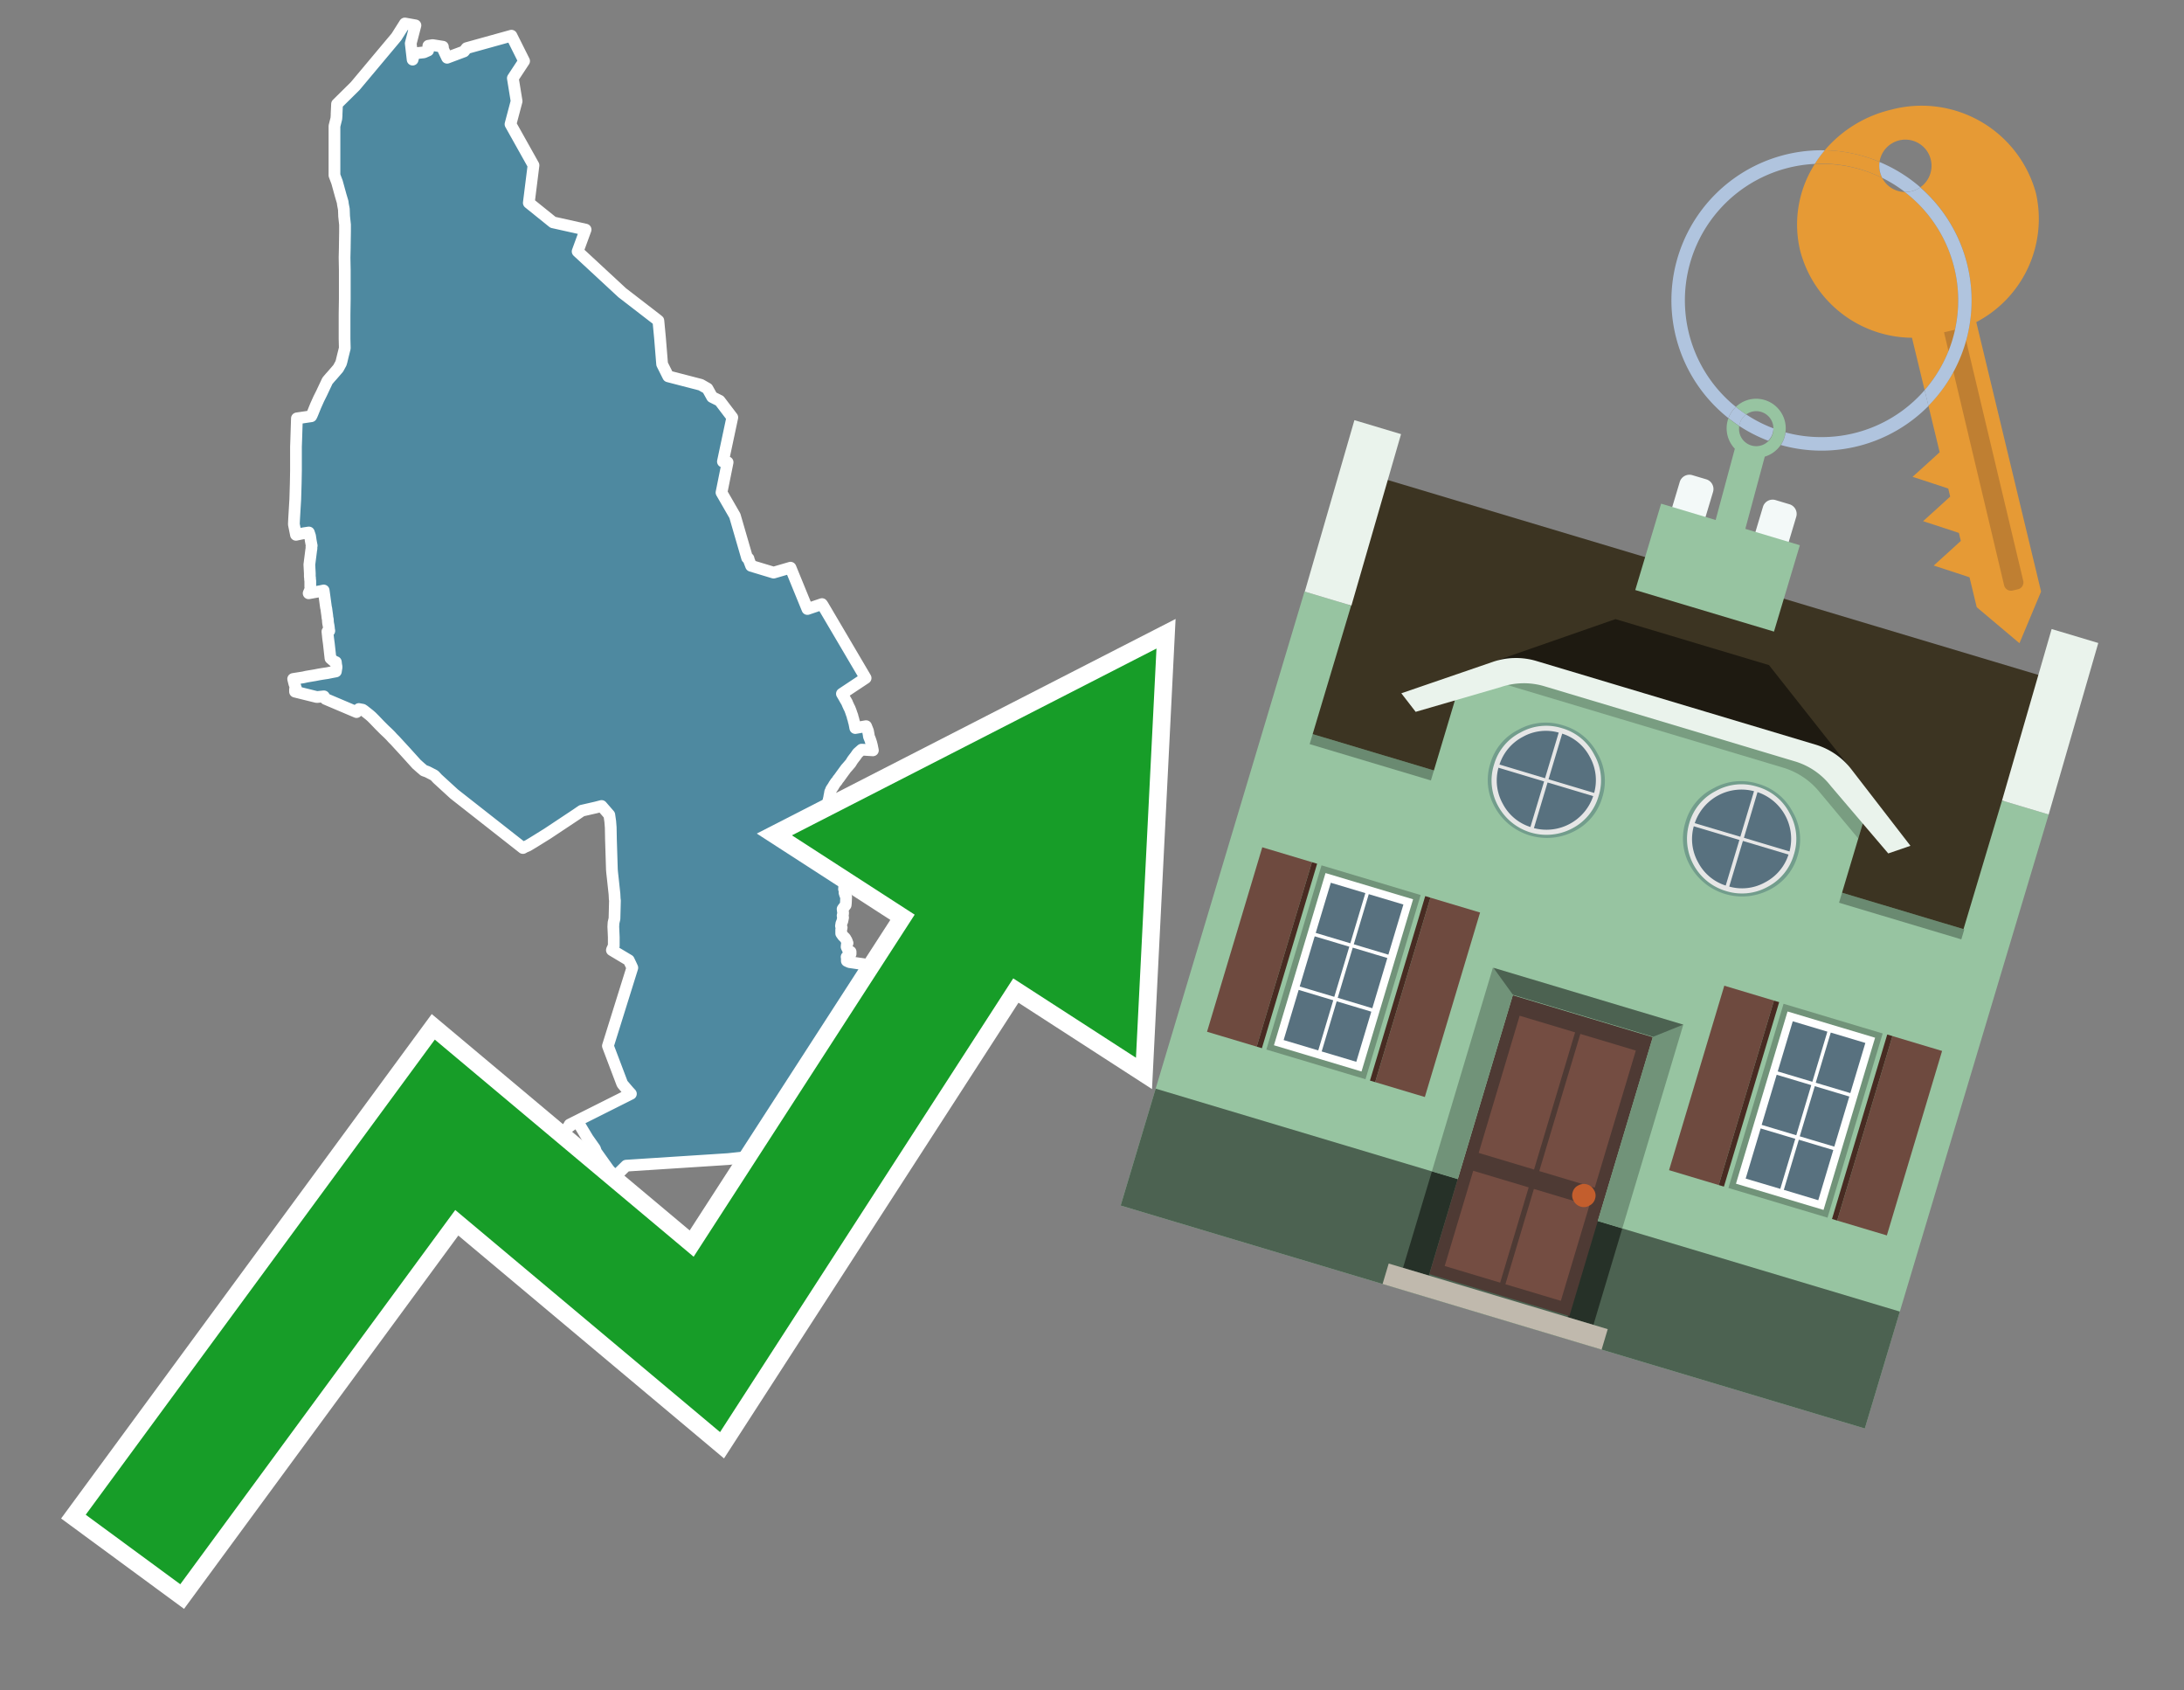
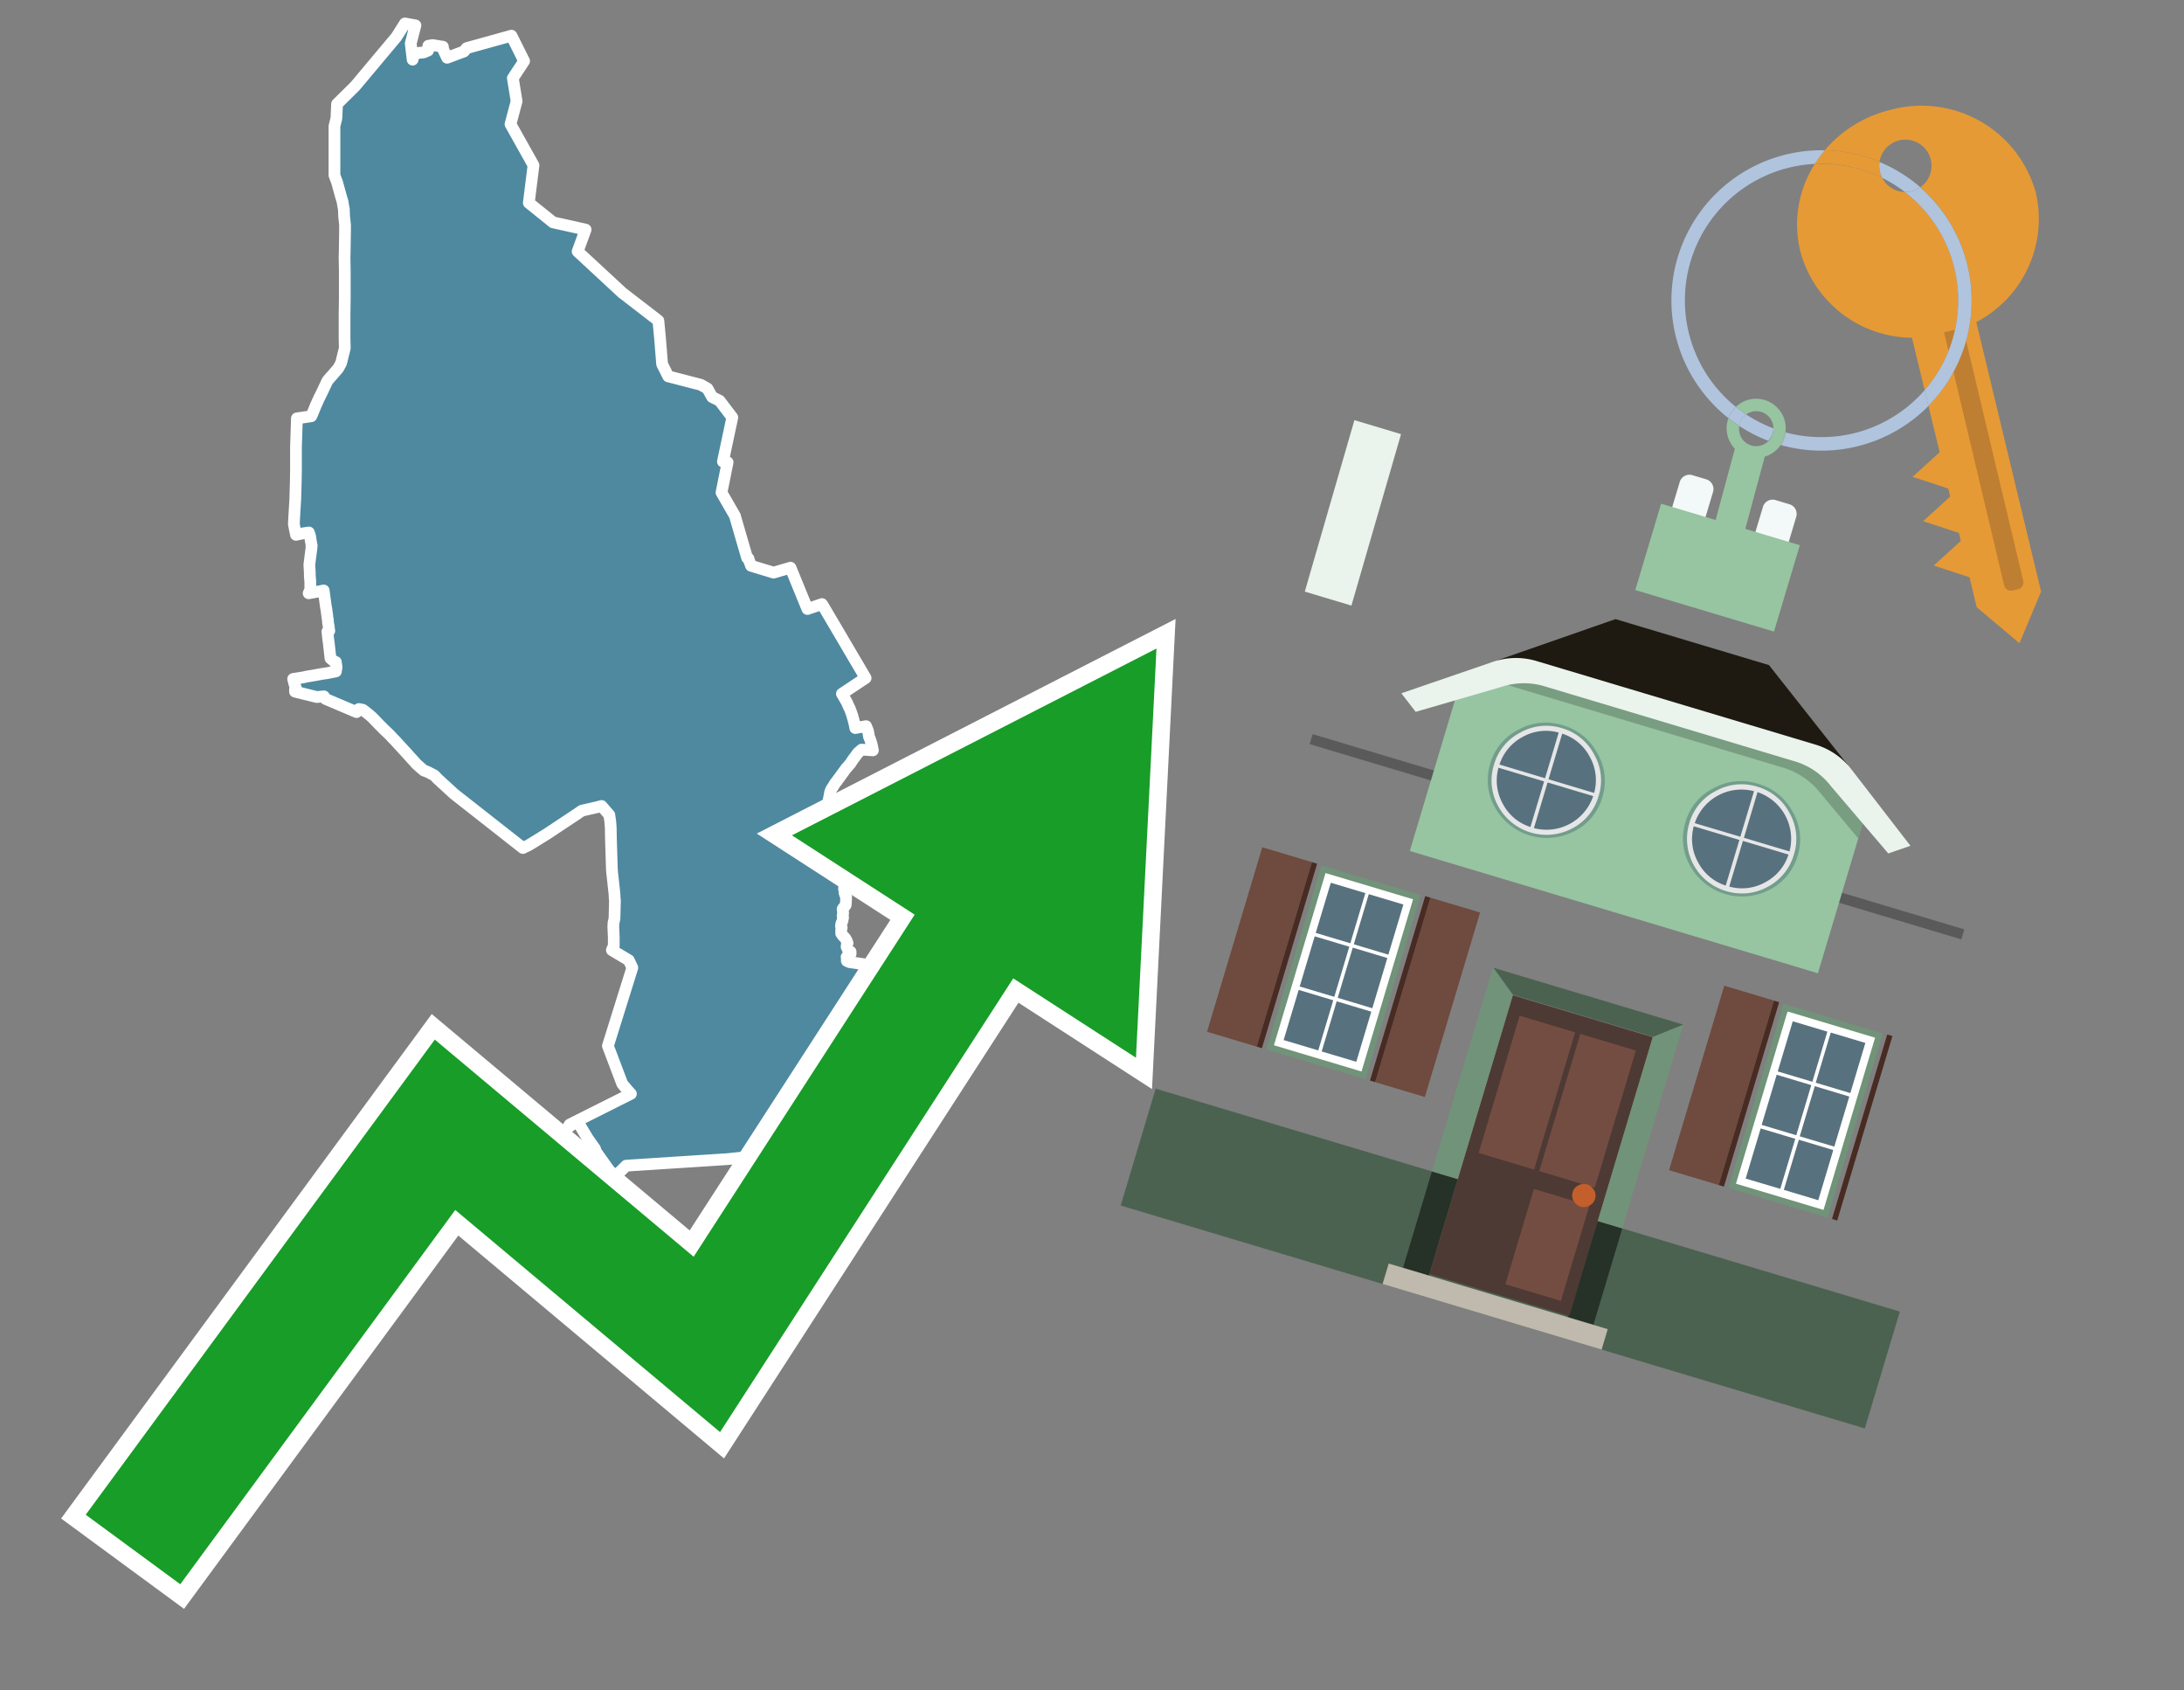
<svg xmlns="http://www.w3.org/2000/svg" id="Text" width="93.05" height="72" viewBox="0 0 93.05 72">
  <rect x="0" y="0" width="93.05" height="72" fill="#808080" stroke="none" />
  <polygon points="14.66,9.2 14.66,9.17 14.65,8.91 14.61,8.7 14.6,8.61 14.52,8.34 14.5,8.27 14.49,8.23 14.47,8.16 14.36,7.76 14.25,7.47 14.25,6.97 14.25,6.84 14.25,6.79 14.25,6.5 14.25,5.97 14.25,5.41 14.25,5.37 14.28,5.25 14.33,5.05 14.34,4.92 14.34,4.86 14.36,4.43 15.13,3.67 16.89,1.57 17.25,1 17.7,1.08 17.5,1.85 17.58,2.54 17.59,2.5 17.62,2.39 17.64,2.36 17.64,2.33 17.7,2.29 17.78,2.26 18.06,2.23 18.24,2.15 18.25,1.95 18.43,1.92 18.87,1.99 18.88,2.1 19.05,2.46 19.77,2.19 19.88,2.05 21.79,1.52 22.33,2.6 21.85,3.33 22.01,4.31 21.75,5.29 22.73,7.04 22.53,8.64 23.56,9.47 24.95,9.78 24.61,10.71 26.51,12.47 27.95,13.58 28.05,13.66 28.12,14.4 28.21,15.51 28.47,16.03 29.86,16.39 30.14,16.55 30.34,16.91 30.66,17.07 31.2,17.78 30.8,19.66 31,19.69 30.74,20.98 31.31,21.97 31.83,23.76 31.89,23.79 31.9,23.84 32,24.1 32.96,24.39 33.68,24.18 34.4,25.94 35.02,25.73 35.06,25.79 36.88,28.88 35.87,29.55 35.9,29.6 35.97,29.72 36.02,29.81 36.05,29.86 36.08,29.91 36.13,30.03 36.15,30.07 36.17,30.12 36.2,30.17 36.25,30.3 36.27,30.36 36.28,30.39 36.32,30.5 36.33,30.56 36.35,30.61 36.37,30.69 36.38,30.74 36.4,30.79 36.4,30.82 36.41,30.85 36.43,30.96 36.44,31.01 36.9,30.93 36.98,31.13 37.01,31.29 37.02,31.37 37.07,31.49 37.12,31.64 37.15,31.76 37.17,31.86 37.19,31.96 36.71,31.93 36.54,32.08 36.45,32.21 36.38,32.3 36.32,32.38 36.24,32.51 36.12,32.65 36.04,32.74 35.85,33 35.75,33.14 35.7,33.2 35.65,33.28 35.61,33.32 35.59,33.35 35.53,33.44 35.51,33.48 35.49,33.51 35.45,33.57 35.43,33.6 35.41,33.63 35.39,33.7 35.37,33.73 35.35,33.85 35.34,33.89 35.32,34.01 35.31,34.04 35.29,34.14 35.28,34.2 35.26,34.29 35.24,34.36 35.2,34.44 35.19,34.49 35.16,34.56 35.13,34.64 35.09,34.74 35.08,34.77 35.06,34.83 35.04,34.87 35.03,34.9 35.01,34.96 34.98,35.07 34.95,35.15 34.91,35.28 34.89,35.33 34.88,35.39 34.86,35.43 34.84,35.48 34.82,35.57 34.81,35.6 34.79,35.65 34.78,35.69 34.74,35.81 34.73,35.84 34.71,35.9 34.7,35.94 34.7,35.97 34.68,36.05 34.65,36.16 34.64,36.19 34.69,36.23 34.72,36.29 34.74,36.33 34.78,36.39 34.85,36.46 34.95,36.54 35,36.59 35.11,36.72 35.14,36.75 35.25,36.91 35.56,37.08 35.61,37.11 35.8,37.21 35.85,37.25 35.89,37.37 35.96,37.48 36,37.58 35.99,37.62 35.97,37.76 35.96,37.87 35.99,37.95 35.98,38.02 36.01,38.12 36.05,38.2 36.04,38.45 36.03,38.55 35.92,38.69 35.9,38.72 35.91,38.8 35.92,38.87 35.92,38.92 35.9,39 35.92,39.08 35.89,39.23 35.85,39.33 35.84,39.36 35.84,39.39 35.83,39.44 35.86,39.51 35.84,39.59 35.84,39.64 35.84,39.72 35.84,39.76 35.91,39.86 35.94,39.89 36.01,39.96 36.05,40.03 36.08,40.08 36.09,40.13 36.11,40.17 36.08,40.23 36.07,40.33 36.15,40.5 36.24,40.54 36.24,40.63 36.19,40.71 36.07,40.76 36.08,40.8 36.08,40.86 36.08,40.93 36.19,40.98 36.81,41.07 37,41.18 37.02,41.25 37.07,41.36 37.14,41.43 37.33,41.48 37.41,41.52 37.44,41.56 37.46,41.67 37.48,41.75 37.59,41.81 37.62,41.84 37.71,41.94 37.73,41.98 37.77,42.06 37.81,42.11 37.84,42.15 37.87,42.24 37.88,42.28 37.93,42.42 37.91,42.49 37.88,42.52 37.84,42.55 37.81,42.63 37.82,42.66 37.84,42.74 37.87,42.79 38.1,42.83 38.15,42.9 38.14,42.94 38.12,42.99 38.06,43.03 38.03,43.1 38.06,43.17 38.15,43.21 38.27,43.24 38.45,43.38 38.47,43.5 38.51,43.59 38.62,43.69 38.71,43.74 38.76,43.77 38.8,43.81 38.87,43.9 38.91,43.93 38.96,43.96 39.08,44.01 39.35,44.36 39.44,44.42 39.48,44.47 39.5,44.5 39.43,44.63 39.42,44.66 39.41,44.72 39.43,44.8 39.41,44.87 39.38,44.93 39.32,45.03 39.29,45.07 39.27,45.12 39.24,45.22 39.22,45.38 39.22,45.53 39.2,45.64 39.17,45.67 39.14,45.71 38.99,45.75 38.91,45.85 38.86,45.94 38.82,45.98 38.77,46.04 38.61,46.24 38.49,46.37 38.46,46.41 38.15,46.73 38.11,46.78 38.05,46.84 37.93,46.97 37.93,47.03 37.92,47.09 37.91,47.16 37.9,47.23 37.89,47.26 37.86,47.34 37.82,47.48 37.81,47.53 37.8,47.57 37.8,47.61 37.79,47.67 37.73,47.77 37.72,47.8 37.62,48.1 37.59,48.18 37.57,48.25 37.5,48.55 37.48,48.64 37.47,48.7 37.46,48.76 37.42,48.88 37.4,48.96 37.26,49.33 37.16,49.48 37.12,49.57 37.11,49.6 36.72,49.73 36.38,49.83 36.08,49.93 35.8,50.01 35.22,50.19 33.03,50.87 32.67,50.98 32.95,49.11 32.05,49.26 31.02,49.37 26.68,49.65 26.17,50.15 25.4,49.07 25.37,48.99 25.35,48.93 25.04,48.49 24.59,47.74 24.18,48.04 24.22,47.99 24.27,47.9 26.88,46.59 26.77,46.47 26.54,46.2 26.51,46.16 25.9,44.55 26.94,41.22 26.89,41.11 26.79,40.9 26.07,40.47 26.08,40.44 26.15,40.29 26.15,39.92 26.13,39.47 26.14,39.3 26.18,39.13 26.2,38.36 26.19,38.28 26.18,38.08 26.11,37.43 26.08,37.16 26.07,37.04 26.03,35.76 26.02,35.24 26,34.99 25.96,34.71 25.63,34.33 25.4,34.39 24.79,34.53 24.7,34.59 24.57,34.68 23.32,35.51 22.74,35.87 22.49,36.02 22.35,36.08 22.28,36.12 19.35,33.82 18.64,33.17 18.51,33.03 18.28,32.91 18.2,32.87 18.06,32.82 17.93,32.71 17.75,32.55 17.28,32.03 16.83,31.54 16.73,31.44 16.64,31.34 16.54,31.24 16.37,31.08 16.17,30.88 15.95,30.65 15.83,30.53 15.75,30.46 15.7,30.42 15.51,30.27 15.45,30.23 15.29,30.2 15.19,30.33 13.87,29.77 13.8,29.66 13.5,29.69 12.57,29.46 12.57,29.42 12.57,29.36 12.61,29.32 12.59,29.27 12.58,29.23 12.54,29.12 12.51,29 12.49,28.92 12.93,28.85 13.06,28.82 13.24,28.79 13.42,28.76 13.57,28.73 13.75,28.7 13.95,28.67 14.15,28.63 14.31,28.6 14.34,28.41 14.32,28.3 14.31,28.2 14.23,28.17 14.08,28.04 14.01,27.41 13.98,27.19 13.95,26.9 14.03,26.87 14.02,26.82 14.01,26.72 14,26.65 13.98,26.55 13.97,26.46 13.97,26.43 13.97,26.4 13.95,26.3 13.94,26.2 13.92,26.06 13.91,25.98 13.9,25.91 13.89,25.88 13.8,25.22 13.79,25.15 13.65,25.18 13.15,25.27 13.23,25.08 13.22,24.99 13.22,24.9 13.22,24.83 13.22,24.77 13.22,24.74 13.21,24.68 13.21,24.62 13.2,24.56 13.2,24.52 13.2,24.49 13.2,24.42 13.19,24.24 13.18,24.05 13.25,23.5 13.26,23.42 13.27,23.37 13.27,23.27 13.28,23.24 13.26,23.14 13.24,23.03 13.21,22.83 13.16,22.68 12.96,22.71 12.8,22.74 12.61,22.78 12.52,22.33 12.53,22.11 12.55,21.77 12.58,21.27 12.6,20.59 12.61,20.05 12.61,20.02 12.61,19.61 12.61,19.03 12.62,18.75 12.65,17.82 13.26,17.73 13.29,17.67 13.32,17.6 13.45,17.28 13.58,16.99 13.7,16.75 13.95,16.22 14.06,16.09 14.15,15.99 14.41,15.69 14.53,15.47 14.54,15.43 14.55,15.4 14.6,15.19 14.61,15.15 14.69,14.83 14.68,14.43 14.68,13.86 14.68,13.39 14.69,12.73 14.69,12.05 14.69,11.57 14.69,11.5 14.68,10.97 14.69,10.55 14.69,10.51 14.7,9.86 14.7,9.57 " fill="#4e89a0" stroke="#fff" stroke-linejoin="round" stroke-width="0.5" />
  <polygon points="49.272 27.624 33.741 35.58 38.97 38.959 29.553 53.529 18.525 44.281 3.652 64.518 7.681 67.479 19.396 51.538 30.678 60.999 43.169 41.673 48.398 45.053 49.272 27.624" fill="none" stroke="#fff" stroke-miterlimit="10" stroke-width="1.5" />
  <polygon points="49.272 27.624 33.741 35.58 38.97 38.959 29.553 53.529 18.525 44.281 3.652 64.518 7.681 67.479 19.396 51.538 30.678 60.999 43.169 41.673 48.398 45.053 49.272 27.624" fill="#179d28" />
  <path d="M80.19,7.577a1.16,1.16,0,0,1-.094-.251,1.114,1.114,0,0,1-.018-.429A6.367,6.367,0,0,0,77.743,6.4a5.269,5.269,0,0,0-.423.577c.1,0,.192-.007.288-.007A5.794,5.794,0,0,1,80.19,7.577Z" fill="#e69a35" />
  <path d="M77.608,6.4A6.394,6.394,0,0,0,73.64,17.81a1.26,1.26,0,0,1,.317-.48A5.821,5.821,0,0,1,77.32,6.981a5.269,5.269,0,0,1,.423-.577Z" fill="#b0c4de" />
  <path d="M84.2,13.72a4.962,4.962,0,0,0,2.545-5.48,5.047,5.047,0,0,0-6.179-3.566A5.322,5.322,0,0,0,77.743,6.4a6.367,6.367,0,0,1,2.335.493,1.114,1.114,0,1,1,1.736,1.084,6.392,6.392,0,0,1,.347,9.3l.479,1.985-.438.4-.716.648.92.3.6.2.082.341-.438.4-.716.648.92.3.605.2.082.341-.438.4-.716.649.92.3.605.2.307,1.274,1.821,1.534.921-2.2Z" fill="#e69a35" />
  <path d="M81.154,8.179a1.115,1.115,0,0,1-.964-.6,5.794,5.794,0,0,0-2.582-.6c-.1,0-.192,0-.288.007a4.783,4.783,0,0,0-.625,3.685,4.962,4.962,0,0,0,4.765,3.715L82,16.617a5.82,5.82,0,0,0-.846-8.438Z" fill="#e69a35" />
  <path d="M74.1,18.142a6.386,6.386,0,0,0,1.232.63.73.73,0,0,0,.224-.527h0a5.783,5.783,0,0,1-1.159-.593A.733.733,0,0,0,74.1,18.142Z" fill="#b0c4de" />
  <path d="M74.4,17.652q-.228-.152-.44-.322a1.26,1.26,0,0,0-.317.48c.148.117.3.228.46.332A.733.733,0,0,1,74.4,17.652Z" fill="#b0c4de" />
  <path d="M74.824,16.984a1.257,1.257,0,0,0-.867.346c.141.114.288.222.44.322a.731.731,0,0,1,1.159.593h0a.732.732,0,1,1-1.463,0,.7.7,0,0,1,.007-.1c-.158-.1-.312-.215-.46-.332a1.258,1.258,0,0,0,.273,1.3l-.979,3.635,1.275.341.98-3.639a1.266,1.266,0,0,0,.681-.5,1.249,1.249,0,0,0,.2-.538,1.328,1.328,0,0,0,.012-.168A1.262,1.262,0,0,0,74.824,16.984Z" fill="#97c4a1" />
  <path d="M85.974,25.1l-.226.053a.3.3,0,0,1-.362-.223l-2.56-10.777.81-.193L86.2,24.736A.3.3,0,0,1,85.974,25.1Z" fill="#bf7f32" />
  <path d="M80.1,7.326a1.16,1.16,0,0,0,.094.251,5.833,5.833,0,0,1,.964.6,1.137,1.137,0,0,0,.287-.031,1.108,1.108,0,0,0,.373-.167A6.371,6.371,0,0,0,80.078,6.9,1.114,1.114,0,0,0,80.1,7.326Z" fill="#b0c4de" />
  <path d="M77.608,18.618a5.836,5.836,0,0,1-1.534-.2,1.24,1.24,0,0,1-.2.537,6.4,6.4,0,0,0,6.291-1.666L82,16.617A5.807,5.807,0,0,1,77.608,18.618Z" fill="#b0c4de" />
  <path d="M81.814,7.981a1.108,1.108,0,0,1-.373.167,1.137,1.137,0,0,1-.287.031A5.82,5.82,0,0,1,82,16.617l.161.667a6.392,6.392,0,0,0-.347-9.3Z" fill="#b0c4de" />
-   <polygon points="83.79 39.753 55.78 31.364 58.988 20.404 86.964 28.783 83.79 39.753 83.79 39.753" fill="#3c3422" fill-rule="evenodd" />
-   <polygon points="81.705 53.32 87.284 34.692 85.297 34.097 83.656 39.575 55.926 31.269 57.567 25.791 55.579 25.196 47.746 51.348 79.451 60.844 81.705 53.32" fill="#97c4a1" fill-rule="evenodd" />
  <rect x="69.522" y="21.148" width="0.444" height="28.983" transform="translate(15.592 92.226) rotate(-73.326)" opacity="0.3" />
-   <polygon points="87.284 34.692 85.297 34.097 87.411 26.793 89.398 27.388 87.284 34.692 87.284 34.692" fill="#eaf3ec" fill-rule="evenodd" />
  <polygon points="57.578 25.794 55.591 25.199 57.705 17.896 59.692 18.491 57.578 25.794 57.578 25.794" fill="#eaf3ec" fill-rule="evenodd" />
  <polygon points="79.451 60.844 80.943 55.865 49.238 46.369 47.747 51.348 79.451 60.844 79.451 60.844" fill="#4c6251" fill-rule="evenodd" />
  <path d="M71.566,20.528l-.522,1.743,1.418.425.523-1.744a.432.432,0,0,0-.289-.536l-.593-.177A.431.431,0,0,0,71.566,20.528Z" fill="#f3f9f8" fill-rule="evenodd" />
  <path d="M75.111,21.589l-.522,1.743,1.418.425.522-1.743a.43.43,0,0,0-.289-.536l-.593-.178A.43.43,0,0,0,75.111,21.589Z" fill="#f3f9f8" fill-rule="evenodd" />
  <polygon points="75.368 28.329 68.829 26.37 63.807 28.121 78.733 32.591 75.368 28.329" fill="#1e1a11" />
  <polygon points="78.248 32.422 64.442 28.287 62.236 28.998 60.064 36.247 77.453 41.455 79.651 34.116 78.248 32.422" fill="#97c4a1" />
  <path d="M77.74,32.516S65.088,28.725,65,28.7l-.938.43,11.892,3.562a3.175,3.175,0,0,1,1.532,1l1.685,2.02.327-1.09Z" fill-rule="evenodd" opacity="0.2" />
  <path d="M77.35,31.716,65.458,28.154a3.041,3.041,0,0,0-1.854.037l-3.9,1.339.611.79,3.626-1.054a3.045,3.045,0,0,1,1.855-.037l10.673,3.2A3.028,3.028,0,0,1,78,33.477l2.45,2.874.945-.325-2.518-3.26A3.036,3.036,0,0,0,77.35,31.716Z" fill="#eaf3ec" />
  <polygon points="76.683 23.223 70.773 21.453 69.671 25.132 75.581 26.902 76.683 23.223 76.683 23.223" fill="#97c4a1" fill-rule="evenodd" />
  <g id="Symbol_9_0_Layer2_0_MEMBER_8_MEMBER_21_MEMBER_0_FILL" data-name="Symbol 9 0 Layer2 0 MEMBER 8 MEMBER 21 MEMBER 0 FILL">
    <path d="M66.584,30.892a2.39,2.39,0,0,0-1.891.189,2.317,2.317,0,0,0-1.2,1.448A2.345,2.345,0,0,0,63.7,34.4a2.528,2.528,0,0,0,3.367,1.008,2.339,2.339,0,0,0,1.2-1.447,2.313,2.313,0,0,0-.208-1.87A2.394,2.394,0,0,0,66.584,30.892Z" fill="#729d8c" />
  </g>
  <g id="Symbol_9_0_Layer2_0_MEMBER_8_MEMBER_21_MEMBER_1_FILL" data-name="Symbol 9 0 Layer2 0 MEMBER 8 MEMBER 21 MEMBER 1 FILL">
    <path d="M66.547,31.016a2.241,2.241,0,0,0-1.769.185,2.213,2.213,0,0,0-1.127,1.376,2.239,2.239,0,0,0,.185,1.768,2.341,2.341,0,0,0,3.145.942,2.234,2.234,0,0,0,1.126-1.376,2.207,2.207,0,0,0-.185-1.768A2.237,2.237,0,0,0,66.547,31.016Z" fill="#e6e6e6" />
  </g>
  <g id="Symbol_9_0_Layer2_0_MEMBER_8_MEMBER_21_MEMBER_2_MEMBER_0_FILL" data-name="Symbol 9 0 Layer2 0 MEMBER 8 MEMBER 21 MEMBER 2 MEMBER 0 FILL">
    <path d="M65.787,33.284,63.843,32.7a2.036,2.036,0,0,0,.186,1.539,2.015,2.015,0,0,0,1.175.986Z" fill="#58717f" />
  </g>
  <g id="Symbol_9_0_Layer2_0_MEMBER_8_MEMBER_21_MEMBER_2_MEMBER_1_FILL" data-name="Symbol 9 0 Layer2 0 MEMBER 8 MEMBER 21 MEMBER 2 MEMBER 1 FILL">
    <path d="M65.827,33.148l.582-1.944a2.01,2.01,0,0,0-1.523.178,2.037,2.037,0,0,0-1,1.183Z" fill="#58717f" />
  </g>
  <g id="Symbol_9_0_Layer2_0_MEMBER_8_MEMBER_21_MEMBER_2_MEMBER_2_FILL" data-name="Symbol 9 0 Layer2 0 MEMBER 8 MEMBER 21 MEMBER 2 MEMBER 2 FILL">
    <path d="M67.878,33.91l-1.943-.582-.582,1.944a2.1,2.1,0,0,0,2.525-1.362Z" fill="#58717f" />
  </g>
  <g id="Symbol_9_0_Layer2_0_MEMBER_8_MEMBER_21_MEMBER_2_MEMBER_3_FILL" data-name="Symbol 9 0 Layer2 0 MEMBER 8 MEMBER 21 MEMBER 2 MEMBER 3 FILL">
    <path d="M66.558,31.249l-.582,1.943,1.943.582a2.031,2.031,0,0,0-.186-1.539A2.009,2.009,0,0,0,66.558,31.249Z" fill="#58717f" />
  </g>
  <g id="Symbol_9_0_Layer2_0_MEMBER_8_MEMBER_21_MEMBER_0_FILL-2" data-name="Symbol 9 0 Layer2 0 MEMBER 8 MEMBER 21 MEMBER 0 FILL">
    <path d="M74.9,33.384a2.4,2.4,0,0,0-1.891.189,2.316,2.316,0,0,0-1.2,1.448,2.341,2.341,0,0,0,.209,1.87A2.527,2.527,0,0,0,75.387,37.9a2.345,2.345,0,0,0,1.2-1.447,2.314,2.314,0,0,0-.209-1.87A2.389,2.389,0,0,0,74.9,33.384Z" fill="#729d8c" />
  </g>
  <g id="Symbol_9_0_Layer2_0_MEMBER_8_MEMBER_21_MEMBER_1_FILL-2" data-name="Symbol 9 0 Layer2 0 MEMBER 8 MEMBER 21 MEMBER 1 FILL">
    <path d="M74.867,33.508a2.239,2.239,0,0,0-1.768.185,2.21,2.21,0,0,0-1.127,1.376,2.316,2.316,0,0,0,1.564,2.883,2.261,2.261,0,0,0,1.765-.173A2.237,2.237,0,0,0,76.428,36.4a2.209,2.209,0,0,0-.185-1.769A2.239,2.239,0,0,0,74.867,33.508Z" fill="#e6e6e6" />
  </g>
  <g id="Symbol_9_0_Layer2_0_MEMBER_8_MEMBER_21_MEMBER_2_MEMBER_0_FILL-2" data-name="Symbol 9 0 Layer2 0 MEMBER 8 MEMBER 21 MEMBER 2 MEMBER 0 FILL">
    <path d="M74.107,35.776l-1.943-.582a2.031,2.031,0,0,0,.186,1.539,2.009,2.009,0,0,0,1.175.986Z" fill="#58717f" />
  </g>
  <g id="Symbol_9_0_Layer2_0_MEMBER_8_MEMBER_21_MEMBER_2_MEMBER_1_FILL-2" data-name="Symbol 9 0 Layer2 0 MEMBER 8 MEMBER 21 MEMBER 2 MEMBER 1 FILL">
    <path d="M74.148,35.64,74.73,33.7a2.1,2.1,0,0,0-2.525,1.362Z" fill="#58717f" />
  </g>
  <g id="Symbol_9_0_Layer2_0_MEMBER_8_MEMBER_21_MEMBER_2_MEMBER_2_FILL-2" data-name="Symbol 9 0 Layer2 0 MEMBER 8 MEMBER 21 MEMBER 2 MEMBER 2 FILL">
    <path d="M76.2,36.4l-1.943-.582-.582,1.944a2.015,2.015,0,0,0,1.523-.178A2.036,2.036,0,0,0,76.2,36.4Z" fill="#58717f" />
  </g>
  <g id="Symbol_9_0_Layer2_0_MEMBER_8_MEMBER_21_MEMBER_2_MEMBER_3_FILL-2" data-name="Symbol 9 0 Layer2 0 MEMBER 8 MEMBER 21 MEMBER 2 MEMBER 3 FILL">
    <path d="M74.879,33.741,74.3,35.684l1.943.582a2.1,2.1,0,0,0-1.361-2.525Z" fill="#58717f" />
  </g>
  <polygon points="51.426 43.946 53.542 44.58 55.896 36.723 53.78 36.089 51.426 43.946 51.426 43.946" fill="#6e4a3f" fill-rule="evenodd" />
  <polygon points="53.542 44.58 53.764 44.647 56.117 36.789 55.896 36.723 53.542 44.58 53.542 44.58" fill="#482b22" fill-rule="evenodd" />
  <polygon points="60.706 46.726 58.59 46.092 60.943 38.235 63.059 38.868 60.706 46.726 60.706 46.726" fill="#6e4a3f" fill-rule="evenodd" />
  <polygon points="58.59 46.092 58.368 46.026 60.722 38.168 60.943 38.235 58.59 46.092 58.59 46.092" fill="#482b22" fill-rule="evenodd" />
  <rect x="53.146" y="39.209" width="8.19" height="4.408" transform="translate(1.145 84.365) rotate(-73.326)" fill="#719379" />
  <polygon points="60.205 38.304 56.474 37.187 54.277 44.522 58.008 45.639 60.205 38.304 60.205 38.304" fill="#fff" fill-rule="evenodd" />
  <path d="M59.792,38.527l-.64,2.136-1.474-.442.639-2.135,1.475.441Zm-1.621-.485-.64,2.136-1.474-.442L56.7,37.6l1.474.442Zm-2.158,1.84,1.475.441-.64,2.136-1.474-.441.639-2.136Zm-.683,2.282,1.474.441-.639,2.136L54.69,44.3l.64-2.135Zm.981,2.621.639-2.136,1.475.442-.64,2.135-1.474-.441Zm2.158-1.84L56.994,42.5l.64-2.136,1.474.442-.639,2.136Z" fill="#58717f" fill-rule="evenodd" />
-   <polygon points="80.39 52.621 78.274 51.988 80.628 44.13 82.743 44.764 80.39 52.621 80.39 52.621" fill="#6e4a3f" fill-rule="evenodd" />
  <polygon points="78.274 51.988 78.053 51.921 80.406 44.064 80.628 44.13 78.274 51.988 78.274 51.988" fill="#482b22" fill-rule="evenodd" />
  <polygon points="71.111 49.842 73.227 50.476 75.58 42.619 73.464 41.985 71.111 49.842 71.111 49.842" fill="#6e4a3f" fill-rule="evenodd" />
  <polygon points="73.227 50.476 73.448 50.542 75.802 42.685 75.58 42.619 73.227 50.476 73.227 50.476" fill="#482b22" fill-rule="evenodd" />
  <rect x="72.83" y="45.105" width="8.19" height="4.408" transform="translate(9.534 107.426) rotate(-73.326)" fill="#719379" />
  <polygon points="76.159 43.083 79.889 44.2 77.692 51.535 73.962 50.418 76.159 43.083 76.159 43.083" fill="#fff" fill-rule="evenodd" />
  <path d="M76.381,43.5l1.475.442-.64,2.135-1.475-.441.64-2.136ZM78,43.981l1.474.442-.64,2.136-1.474-.442L78,43.981Zm.791,2.724-.64,2.135L76.679,48.4l.64-2.136,1.474.442Zm-.684,2.282-.639,2.135L76,50.68l.64-2.135,1.474.442Zm-2.26,1.65L74.375,50.2l.639-2.135,1.475.441-.64,2.136Zm-.791-2.724.64-2.135,1.474.441-.639,2.136-1.475-.442Z" fill="#58717f" fill-rule="evenodd" />
  <polygon points="67.888 56.431 69.118 52.323 68.019 51.994 66.789 56.102 67.888 56.431 67.888 56.431" fill="#263128" fill-rule="evenodd" />
  <polygon points="60.877 54.331 62.108 50.223 61.007 49.894 59.776 54.002 60.877 54.331 60.877 54.331" fill="#263128" fill-rule="evenodd" />
  <g id="Symbol_9_0_Layer2_0_MEMBER_8_MEMBER_12_MEMBER_0_FILL" data-name="Symbol 9 0 Layer2 0 MEMBER 8 MEMBER 12 MEMBER 0 FILL">
    <path d="M70.418,44.178l-5.965-1.786L60.9,54.27l5.964,1.786Z" fill="#4e3a34" />
  </g>
  <g id="Symbol_9_0_Layer2_0_MEMBER_8_MEMBER_12_MEMBER_1_MEMBER_0_FILL" data-name="Symbol 9 0 Layer2 0 MEMBER 8 MEMBER 12 MEMBER 1 MEMBER 0 FILL">
    <path d="M65.358,49.815l1.75-5.843-2.363-.708L63,49.107Z" fill="#744d42" />
  </g>
  <g id="Symbol_9_0_Layer2_0_MEMBER_8_MEMBER_12_MEMBER_1_MEMBER_1_FILL" data-name="Symbol 9 0 Layer2 0 MEMBER 8 MEMBER 12 MEMBER 1 MEMBER 1 FILL">
    <path d="M67.331,44.039l-1.75,5.842,2.364.708,1.75-5.842Z" fill="#744d42" />
  </g>
  <g id="Symbol_9_0_Layer2_0_MEMBER_8_MEMBER_12_MEMBER_2_MEMBER_0_FILL" data-name="Symbol 9 0 Layer2 0 MEMBER 8 MEMBER 12 MEMBER 2 MEMBER 0 FILL">
-     <path d="M63.915,54.633l1.215-4.058-2.363-.707-1.215,4.057Z" fill="#744d42" />
-   </g>
+     </g>
  <g id="Symbol_9_0_Layer2_0_MEMBER_8_MEMBER_12_MEMBER_2_MEMBER_1_FILL" data-name="Symbol 9 0 Layer2 0 MEMBER 8 MEMBER 12 MEMBER 2 MEMBER 1 FILL">
    <path d="M66.5,55.407l1.215-4.057-2.363-.708L64.138,54.7Z" fill="#744d42" />
  </g>
  <g id="Symbol_9_0_Layer2_0_MEMBER_8_MEMBER_13_FILL" data-name="Symbol 9 0 Layer2 0 MEMBER 8 MEMBER 13 FILL">
    <path d="M67.959,51.058a.439.439,0,0,0-.045-.367.487.487,0,0,0-.669-.2.445.445,0,0,0-.239.282.457.457,0,0,0,.041.378.481.481,0,0,0,.293.242.459.459,0,0,0,.377-.042A.453.453,0,0,0,67.959,51.058Z" fill="#c35e2d" />
  </g>
  <g id="Symbol_9_0_Layer2_0_MEMBER_8_MEMBER_14_FILL" data-name="Symbol 9 0 Layer2 0 MEMBER 8 MEMBER 14 FILL">
    <path d="M64.557,42.047l-.951-.833-2.6,8.68,1.1.329Z" fill="#719379" />
  </g>
  <g id="Symbol_9_0_Layer2_0_MEMBER_8_MEMBER_15_FILL" data-name="Symbol 9 0 Layer2 0 MEMBER 8 MEMBER 15 FILL">
    <path d="M71.718,43.643l-1.2.19L68.072,52.01l1.046.313Z" fill="#719379" />
  </g>
  <g id="Symbol_9_0_Layer2_0_MEMBER_8_MEMBER_16_FILL" data-name="Symbol 9 0 Layer2 0 MEMBER 8 MEMBER 16 FILL">
    <path d="M63.627,41.22l.836,1.156,5.961,1.786,1.294-.519Z" fill="#4c6251" />
  </g>
  <polygon points="58.905 54.69 59.166 53.819 68.498 56.614 68.237 57.485 58.905 54.69 58.905 54.69" fill="#c0b9ad" fill-rule="evenodd" />
</svg>